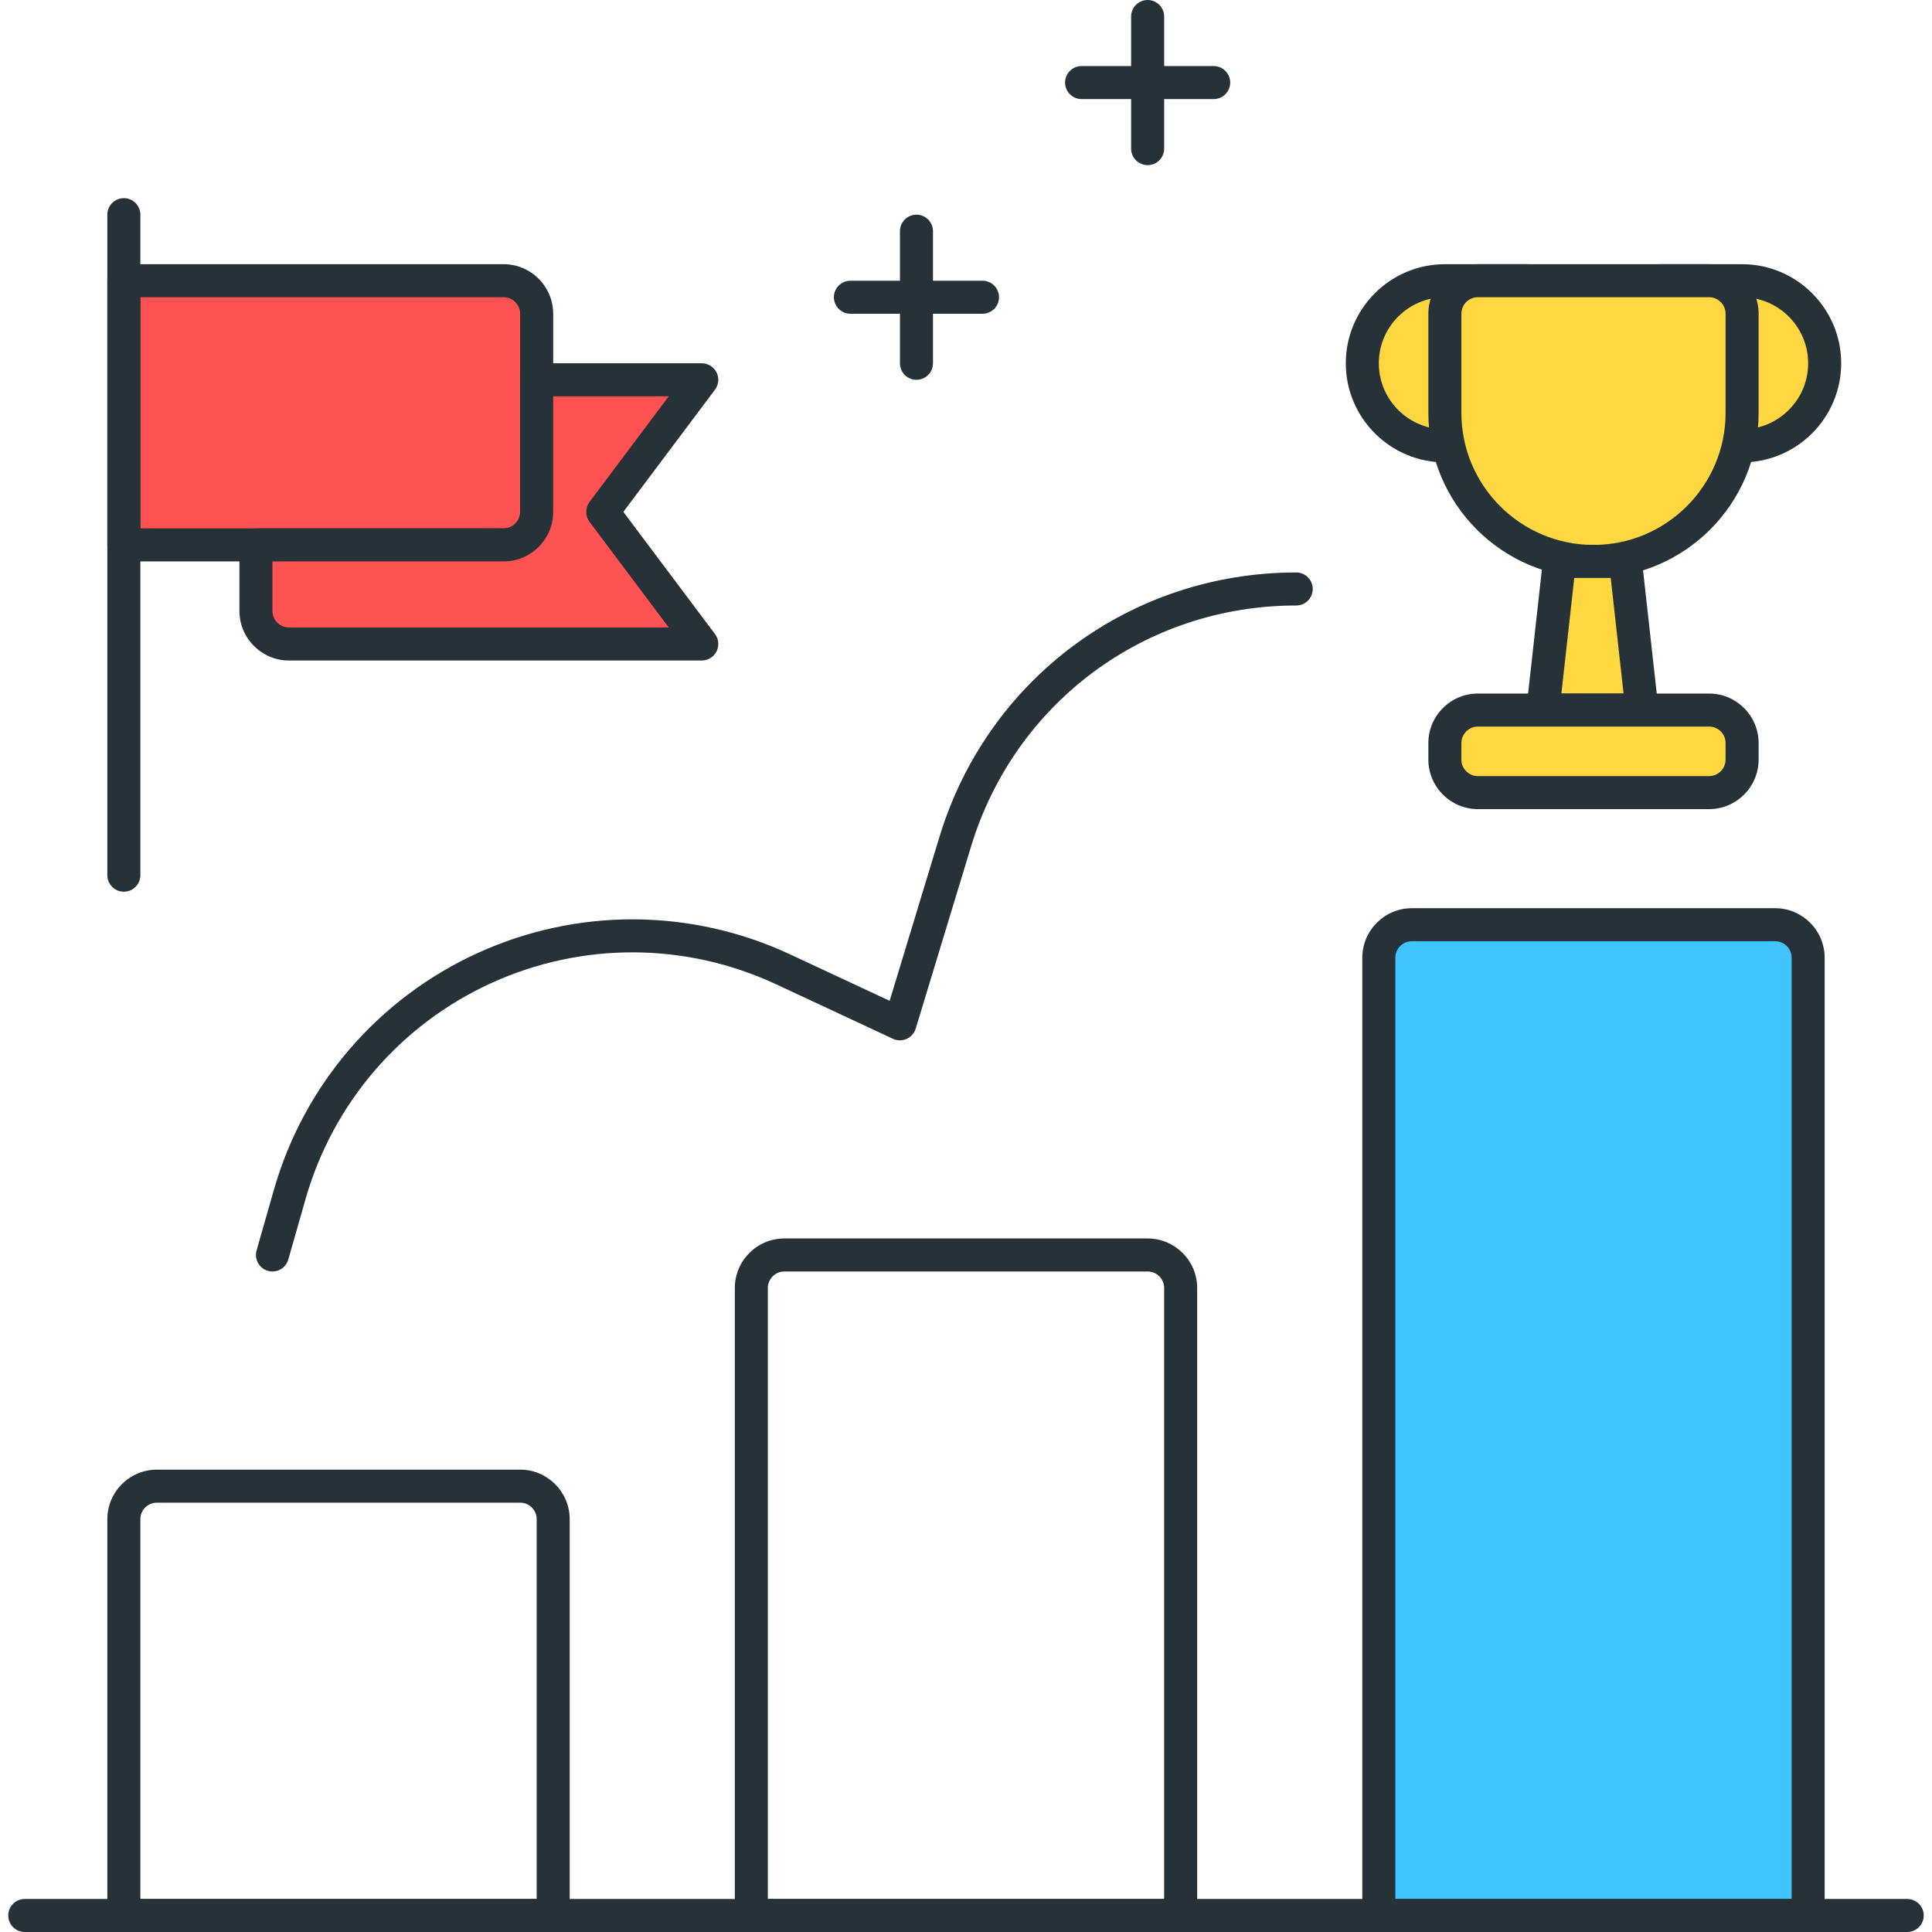
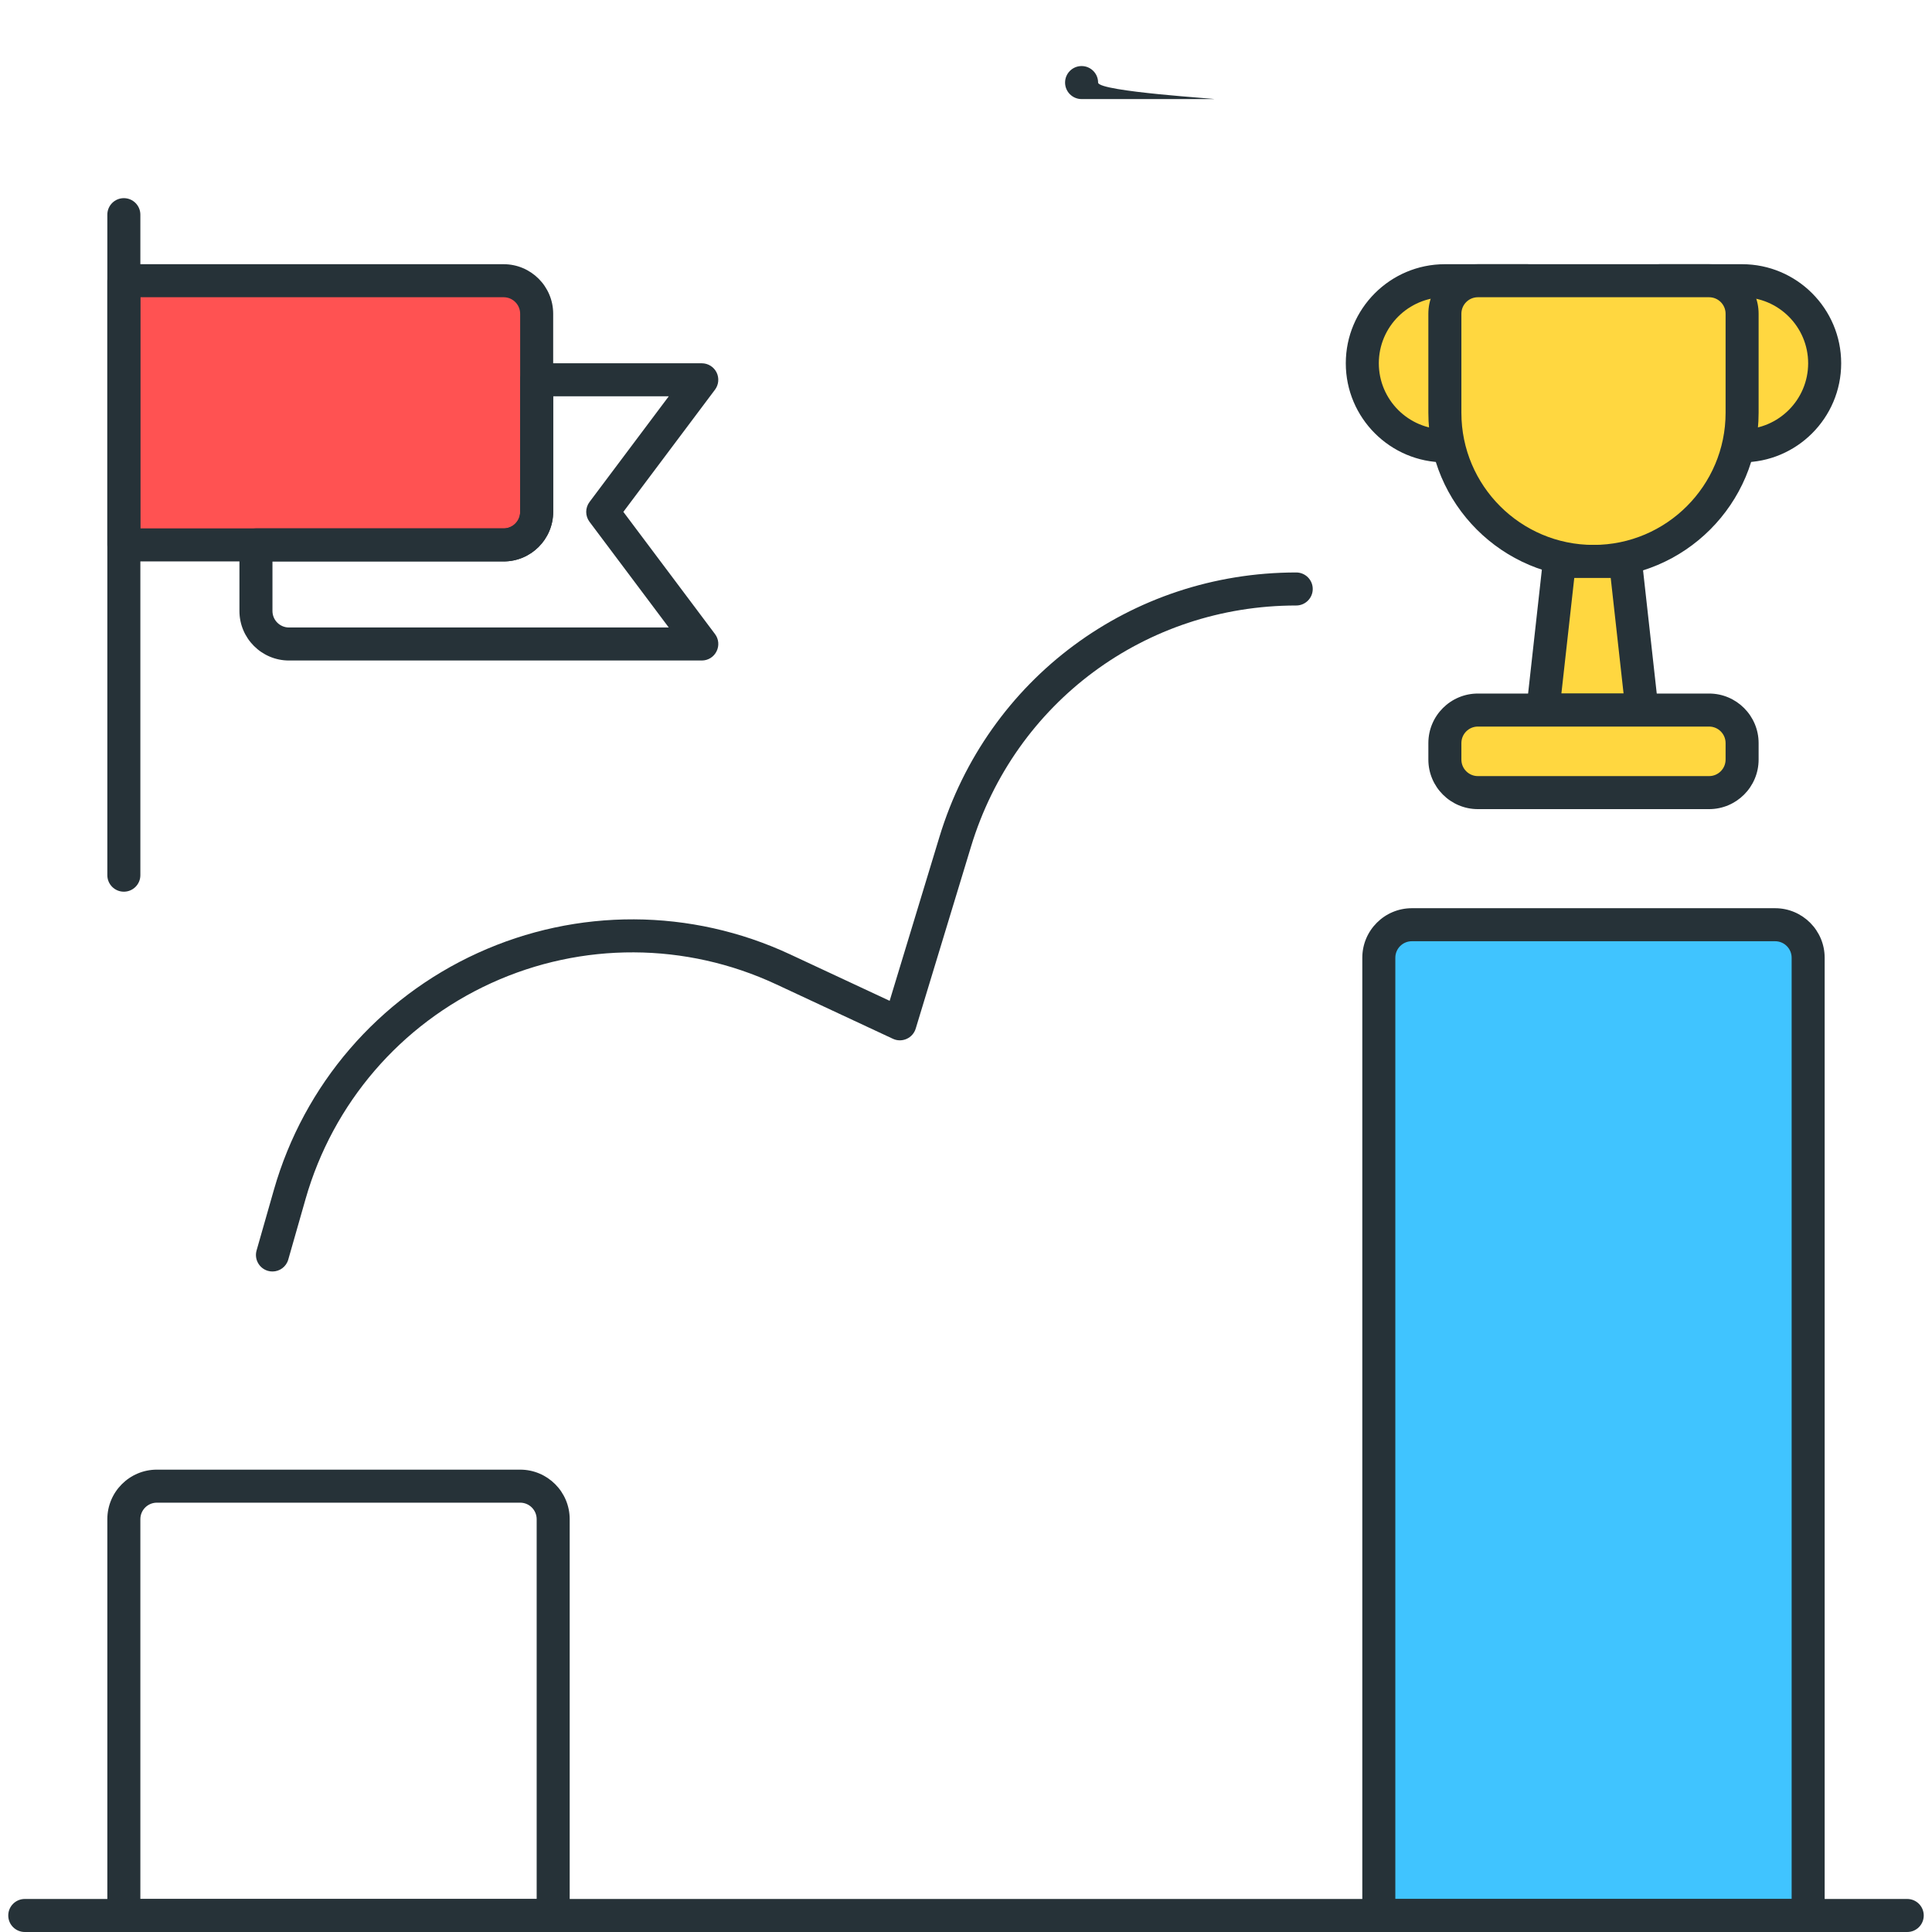
<svg xmlns="http://www.w3.org/2000/svg" version="1.1" id="Capa_1" x="0px" y="0px" viewBox="0 0 468 468" style="enable-background:new 0 0 468 468;" xml:space="preserve">
  <path style="fill:#FFD740;" d="M370,108h-20c-11.048,0-20-8.952-20-20l0,0c0-11.048,8.952-20,20-20h20V108z" />
  <path style="fill:#263238;" d="M370,112h-20c-13.232,0-24-10.768-24-24s10.768-24,24-24h20c2.208,0,4,1.792,4,4v40  C374,110.208,372.216,112,370,112z M350,72c-8.824,0-16,7.176-16,16s7.176,16,16,16h16V72H350z" />
  <path style="fill:#FFD740;" d="M402,108h20c11.048,0,20-8.952,20-20l0,0c0-11.048-8.952-20-20-20h-20V108z" />
  <path style="fill:#263238;" d="M422,112h-20c-2.208,0-4-1.792-4-4V68c0-2.208,1.792-4,4-4h20c13.232,0,24,10.768,24,24  S435.24,112,422,112z M406,104h16c8.824,0,16-7.176,16-16s-7.176-16-16-16h-16V104z" />
  <path style="fill:#40C4FF;" d="M438,464H334V232c0-4.416,3.584-8,8-8h88c4.416,0,8,3.584,8,8V464z" />
  <g>
    <path style="fill:#263238;" d="M438,468H334c-2.208,0-4-1.792-4-4V232c0-6.616,5.384-12,12-12h88c6.616,0,12,5.384,12,12v232   C442,466.208,440.216,468,438,468z M338,460h96V232c0-2.208-1.792-4-4-4h-88c-2.208,0-4,1.792-4,4V460z" />
-     <path style="fill:#263238;" d="M286,468H182c-2.208,0-4-1.792-4-4V312c0-6.616,5.384-12,12-12h88c6.616,0,12,5.384,12,12v152   C290,466.208,288.216,468,286,468z M186,460h96V312c0-2.208-1.792-4-4-4h-88c-2.208,0-4,1.792-4,4V460z" />
    <path style="fill:#263238;" d="M134,468H30c-2.208,0-4-1.792-4-4v-96c0-6.616,5.384-12,12-12h88c6.616,0,12,5.384,12,12v96   C138,466.208,136.216,468,134,468z M34,460h96v-92c0-2.208-1.792-4-4-4H38c-2.208,0-4,1.792-4,4V460z" />
  </g>
  <path style="fill:#FFD740;" d="M386,136L386,136c-19.88,0-36-16.12-36-36V76c0-4.416,3.584-8,8-8h56c4.416,0,8,3.584,8,8v24  C422,119.88,405.888,136,386,136z" />
  <path style="fill:#263238;" d="M386,140c-22.056,0-40-17.944-40-40V76c0-6.616,5.384-12,12-12h56c6.616,0,12,5.384,12,12v24  C426,122.056,408.056,140,386,140z M358,72c-2.208,0-4,1.792-4,4v24c0,17.648,14.352,32,32,32s32-14.352,32-32V76  c0-2.208-1.792-4-4-4H358z" />
  <polygon style="fill:#FFD740;" points="397.752,172 373.752,172 377.752,136 393.752,136 " />
  <path style="fill:#263238;" d="M397.752,176h-24c-1.136,0-2.224-0.488-2.984-1.336s-1.12-1.984-1-3.112l4-36  c0.224-2.024,1.936-3.56,3.976-3.56h16c2.04,0,3.752,1.528,3.976,3.56l4,36c0.128,1.128-0.24,2.264-1,3.112S398.888,176,397.752,176  z M378.224,168h15.064l-3.112-28h-8.832L378.224,168z" />
  <path style="fill:#FFD740;" d="M414,192h-56c-4.416,0-8-3.584-8-8v-4c0-4.416,3.584-8,8-8h56c4.416,0,8,3.584,8,8v4  C422,188.416,418.424,192,414,192z" />
  <g>
    <path style="fill:#263238;" d="M414,196h-56c-6.616,0-12-5.384-12-12v-4c0-6.616,5.384-12,12-12h56c6.616,0,12,5.384,12,12v4   C426,190.616,420.624,196,414,196z M358,176c-2.208,0-4,1.792-4,4v4c0,2.208,1.792,4,4,4h56c2.208,0,4-1.792,4-4v-4   c0-2.208-1.792-4-4-4H358z" />
    <path style="fill:#263238;" d="M66.008,308c-0.368,0-0.736-0.048-1.104-0.152c-2.128-0.608-3.352-2.824-2.752-4.944l4.192-14.68   c7.28-25.472,25.272-46.376,49.368-57.368s51.68-10.872,75.688,0.328l24.104,11.248l12.056-39.688   c11.64-38.32,46.376-64.072,86.432-64.072c2.208,0,4,1.792,4,4s-1.792,4-4,4c-36.504,0-68.168,23.472-78.776,58.4l-13.4,44.096   c-0.336,1.112-1.144,2.016-2.2,2.488s-2.272,0.472-3.32-0.024l-28.288-13.2c-21.88-10.208-47.024-10.32-68.984-0.304   c-21.968,10.016-38.368,29.08-45,52.288l-4.192,14.68C69.344,306.856,67.744,308,66.008,308z" />
  </g>
  <path style="fill:#FF5252;" d="M122,132H30V68h92c4.416,0,8,3.584,8,8v48C130,128.416,126.424,132,122,132z" />
  <path style="fill:#263238;" d="M122,136H30c-2.208,0-4-1.792-4-4V68c0-2.208,1.792-4,4-4h92c6.616,0,12,5.384,12,12v48  C134,130.616,128.624,136,122,136z M34,128h88c2.208,0,4-1.792,4-4V76c0-2.208-1.792-4-4-4H34V128z" />
-   <path style="fill:#FF5252;" d="M170,92h-40v32c0,4.416-3.584,8-8,8H62v16c0,4.416,3.584,8,8,8h100l-24-32L170,92z" />
  <g>
    <path style="fill:#263238;" d="M170,160H70c-6.616,0-12-5.384-12-12v-16c0-2.208,1.792-4,4-4h60c2.208,0,4-1.792,4-4V92   c0-2.208,1.792-4,4-4h40c1.512,0,2.896,0.856,3.576,2.208c0.672,1.352,0.528,2.976-0.376,4.184l-22.2,29.6l22.2,29.6   c0.912,1.208,1.056,2.832,0.376,4.184C172.904,159.144,171.52,160,170,160z M66,136v12c0,2.208,1.792,4,4,4h92l-19.2-25.6   c-1.064-1.424-1.064-3.376,0-4.8L162,96h-28v28c0,6.616-5.384,12-12,12H66z" />
    <path style="fill:#263238;" d="M30,216c-2.208,0-4-1.792-4-4V52c0-2.208,1.792-4,4-4s4,1.792,4,4v160C34,214.208,32.216,216,30,216   z" />
-     <path style="fill:#263238;" d="M294,24h-32c-2.208,0-4-1.792-4-4s1.792-4,4-4h32c2.208,0,4,1.792,4,4S296.216,24,294,24z" />
-     <path style="fill:#263238;" d="M278,40c-2.208,0-4-1.792-4-4V4c0-2.208,1.792-4,4-4s4,1.792,4,4v32C282,38.208,280.216,40,278,40z" />
-     <path style="fill:#263238;" d="M238,76h-32c-2.208,0-4-1.792-4-4s1.792-4,4-4h32c2.208,0,4,1.792,4,4S240.216,76,238,76z" />
-     <path style="fill:#263238;" d="M222,92c-2.208,0-4-1.792-4-4V56c0-2.208,1.792-4,4-4s4,1.792,4,4v32C226,90.208,224.216,92,222,92z   " />
+     <path style="fill:#263238;" d="M294,24h-32c-2.208,0-4-1.792-4-4s1.792-4,4-4c2.208,0,4,1.792,4,4S296.216,24,294,24z" />
    <path style="fill:#263238;" d="M462,468H6c-2.208,0-4-1.792-4-4s1.792-4,4-4h456c2.208,0,4,1.792,4,4S464.216,468,462,468z" />
  </g>
  <g>
</g>
  <g>
</g>
  <g>
</g>
  <g>
</g>
  <g>
</g>
  <g>
</g>
  <g>
</g>
  <g>
</g>
  <g>
</g>
  <g>
</g>
  <g>
</g>
  <g>
</g>
  <g>
</g>
  <g>
</g>
  <g>
</g>
</svg>